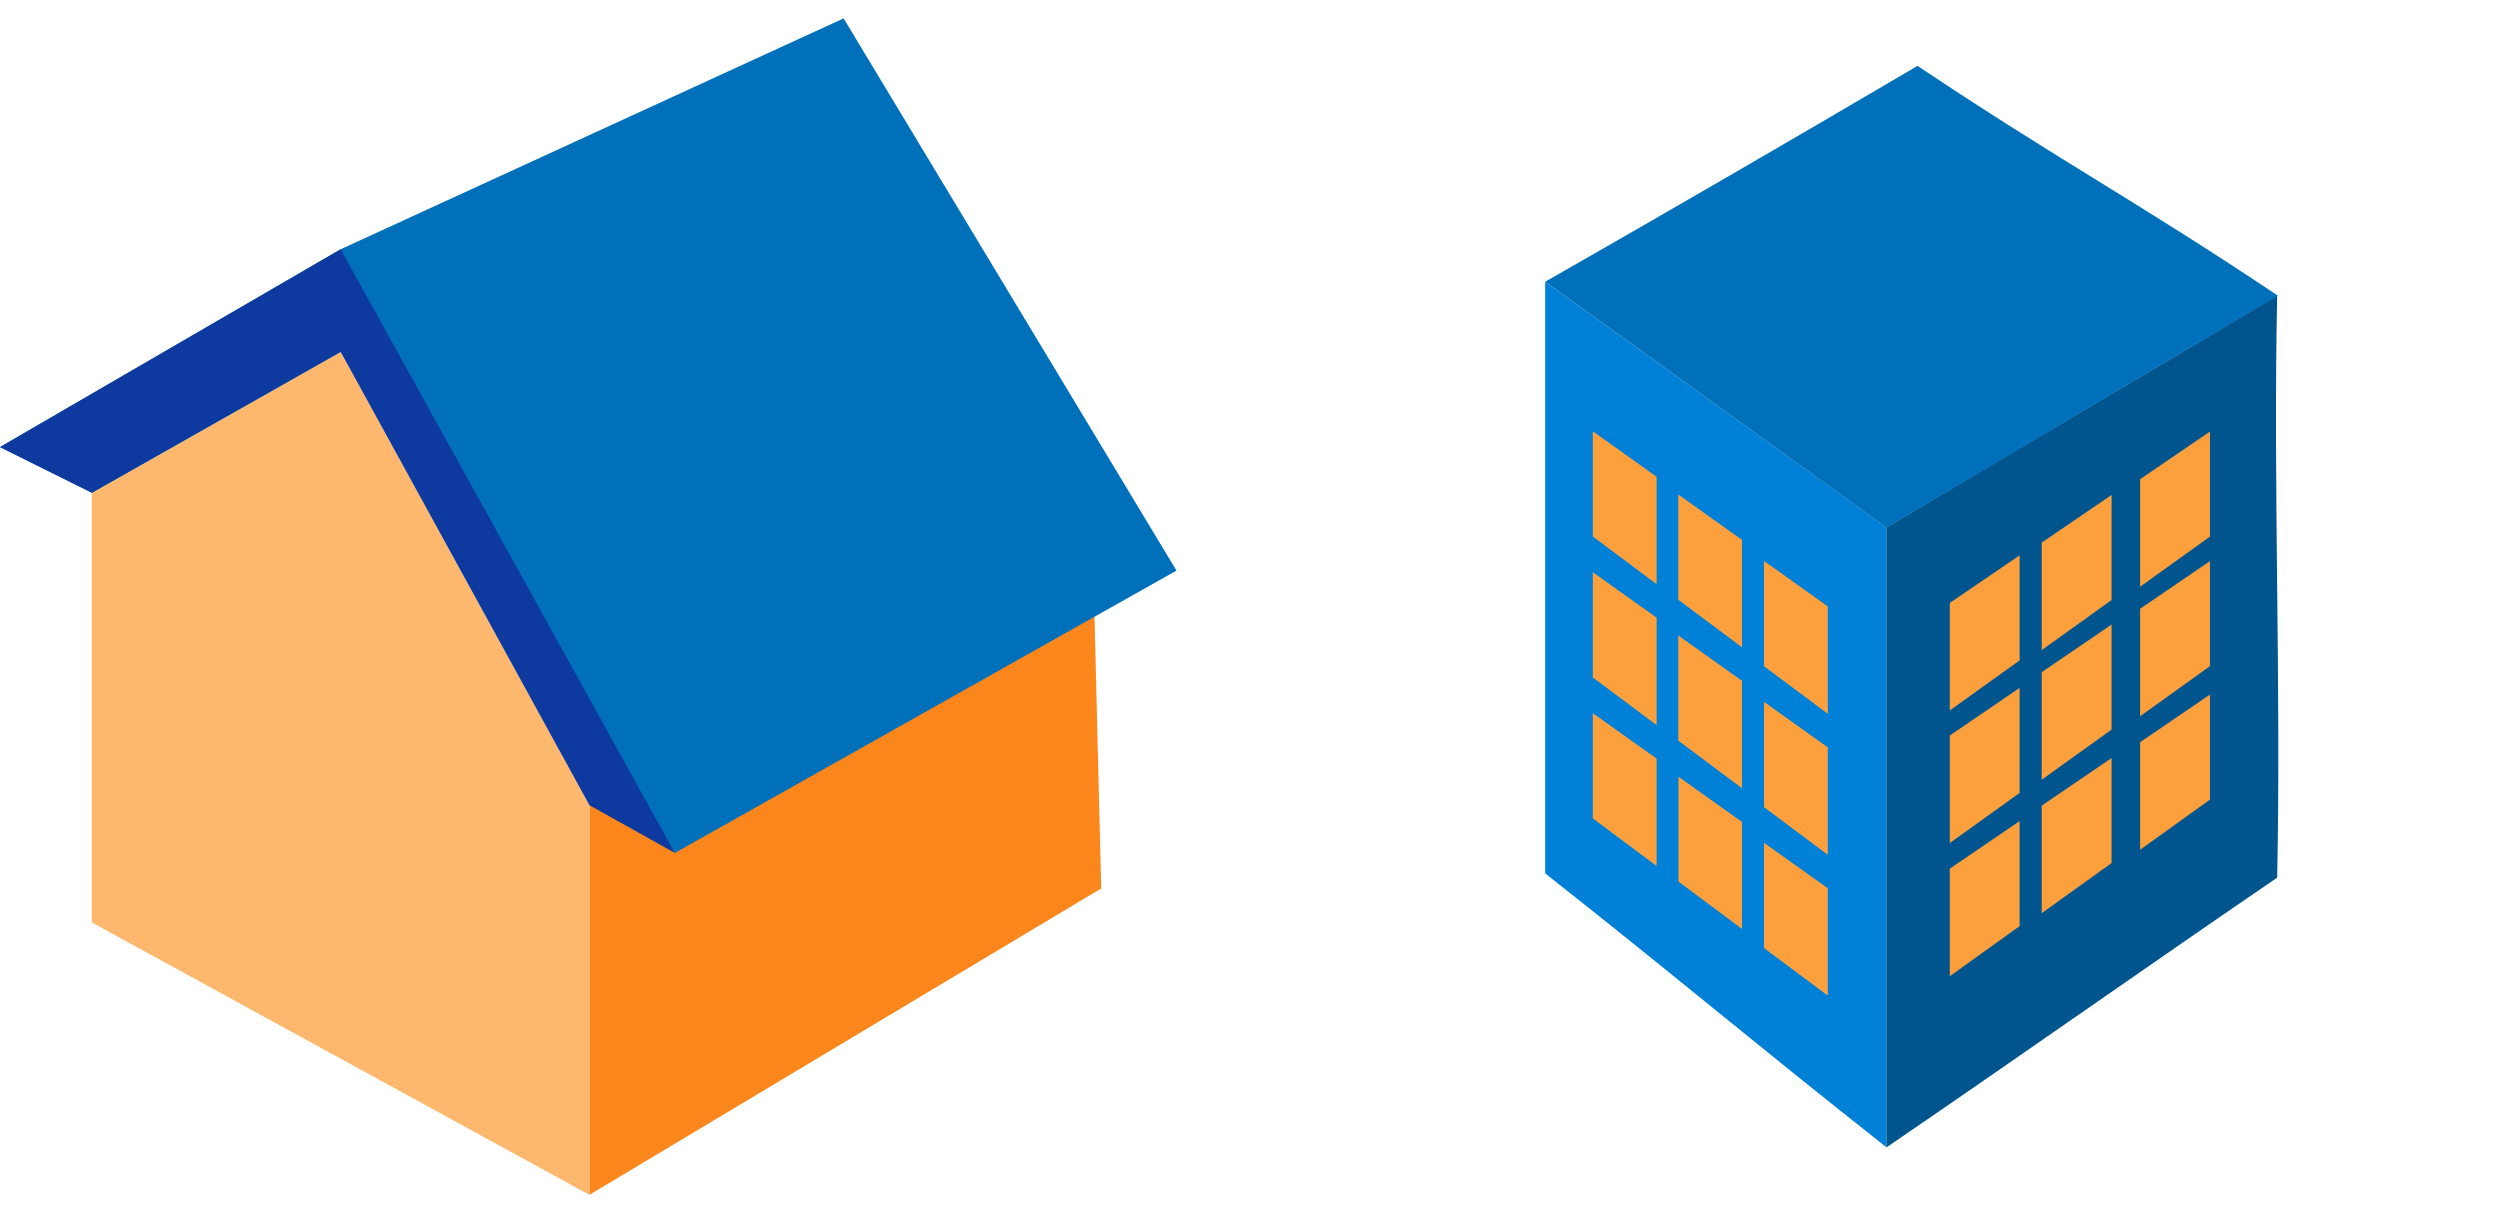
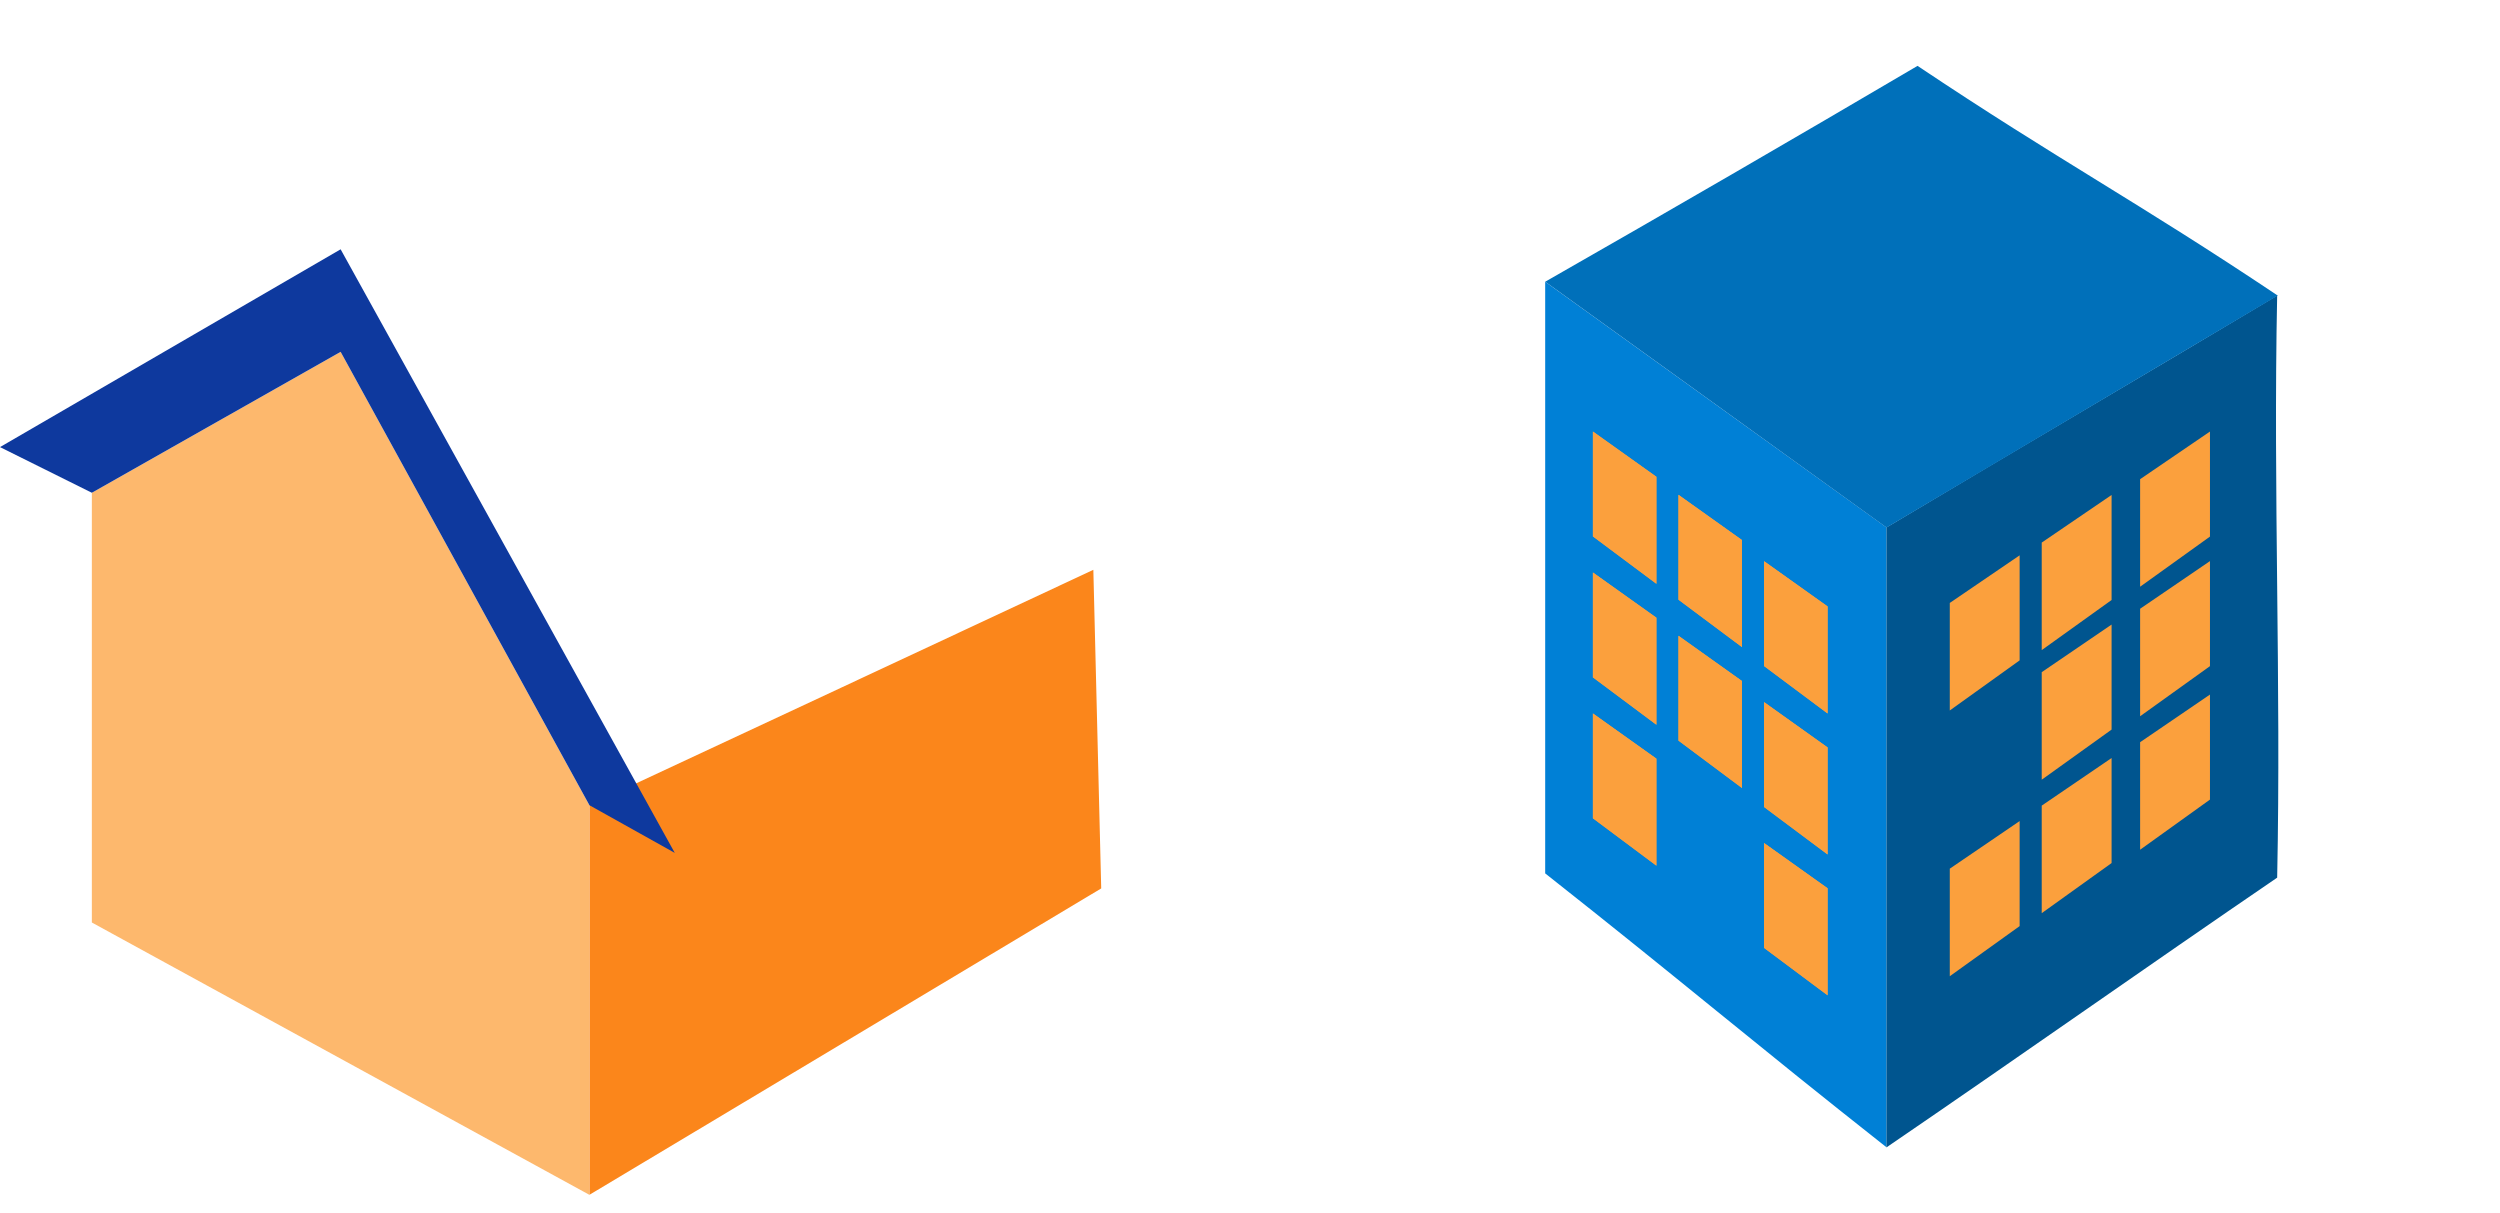
<svg xmlns="http://www.w3.org/2000/svg" width="68" height="33" viewBox="0 0 68 33" fill="none">
  <path d="M2.498 13.403V25.092L16.032 32.5V21.902L9.265 9.57L2.498 13.403Z" fill="#FDB86D" />
  <path d="M29.739 15.499C29.81 18.388 29.88 21.276 29.953 24.165L16.035 32.497V21.899C20.603 19.77 25.171 17.634 29.739 15.499Z" fill="#FB861B" />
-   <path d="M0 12.161C0.835 12.574 1.666 12.99 2.501 13.403L9.268 9.57C12.299 14.114 15.326 18.655 18.357 23.199C22.905 20.639 27.452 18.081 32 15.52C28.981 10.515 25.965 5.506 22.946 0.5C18.387 2.593 13.827 4.686 9.268 6.779C6.176 8.574 3.086 10.369 0 12.161Z" fill="#0070BA" />
  <path d="M0 12.161L2.498 13.403L9.265 9.57L16.032 21.902L18.354 23.199L9.265 6.781L0 12.161Z" fill="#0E399E" />
  <path d="M42.029 7.663V23.756C45.737 26.681 47.605 28.282 51.313 31.207V14.346C47.605 11.677 45.737 10.332 42.029 7.663Z" fill="#0080D6" />
  <path d="M61.939 8.039C61.829 13.415 62.049 18.495 61.939 23.872C58.294 26.361 54.958 28.719 51.312 31.209V14.346C55.067 12.099 58.185 10.284 61.939 8.038V8.039Z" fill="#00558F" />
  <path d="M52.156 1.792C50.487 2.775 48.805 3.756 47.111 4.739C45.411 5.725 43.717 6.699 42.03 7.663C42.518 8.014 45.232 9.967 45.719 10.319C46.776 11.081 50.256 13.587 51.314 14.35L61.955 8.04C58.14 5.487 55.969 4.343 52.158 1.792H52.156Z" fill="#0070BA" />
  <path d="M43.327 22.257V19.406L45.054 20.636V23.546L43.327 22.257Z" fill="#FBA03D" />
-   <path d="M45.655 23.979V21.127L47.382 22.357V25.268L45.655 23.979Z" fill="#FBA03D" />
  <path d="M47.983 25.783V22.931L49.71 24.161V27.072L47.983 25.783Z" fill="#FBA03D" />
  <path d="M43.327 18.424V15.572L45.054 16.802V19.713L43.327 18.424Z" fill="#FBA03D" />
  <path d="M45.655 20.145V17.294L47.382 18.524V21.434L45.655 20.145Z" fill="#FBA03D" />
  <path d="M47.983 21.95V19.098L49.71 20.33V23.241L47.983 21.951V21.95Z" fill="#FBA03D" />
  <path d="M43.327 14.59V11.738L45.054 12.969V15.879L43.327 14.59Z" fill="#FBA03D" />
  <path d="M45.655 16.312V13.46L47.382 14.69V17.601L45.655 16.312Z" fill="#FBA03D" />
  <path d="M47.983 18.117V15.265L49.71 16.495V19.406L47.983 18.117Z" fill="#FBA03D" />
  <path d="M43.327 22.257V19.406L45.054 20.636V23.546L43.327 22.257Z" fill="#FBA03D" />
  <path d="M47.983 25.783V22.931L49.71 24.161V27.072L47.983 25.783Z" fill="#FBA03D" />
  <path d="M43.327 18.424V15.572L45.054 16.802V19.713L43.327 18.424Z" fill="#FBA03D" />
  <path d="M45.655 20.145V17.294L47.382 18.524V21.434L45.655 20.145Z" fill="#FBA03D" />
  <path d="M47.983 21.95V19.098L49.71 20.33V23.241L47.983 21.951V21.95Z" fill="#FBA03D" />
  <path d="M43.327 14.59V11.738L45.054 12.969V15.879L43.327 14.59Z" fill="#FBA03D" />
  <path d="M45.655 16.312V13.46L47.382 14.69V17.601L45.655 16.312Z" fill="#FBA03D" />
  <path d="M47.983 18.117V15.265L49.71 16.495V19.406L47.983 18.117Z" fill="#FBA03D" />
  <path d="M53.034 26.553V23.628L54.934 22.333V25.19L53.034 26.553Z" fill="#FBA03D" />
  <path d="M55.535 24.838V21.913L57.435 20.618V23.475L55.535 24.838Z" fill="#FBA03D" />
-   <path d="M53.034 22.931V20.006L54.934 18.71V21.567L53.034 22.931Z" fill="#FBA03D" />
  <path d="M55.535 21.208V18.283L57.435 16.988V19.845L55.535 21.208Z" fill="#FBA03D" />
  <path d="M53.034 19.325V16.4L54.934 15.105V17.962L53.034 19.325Z" fill="#FBA03D" />
  <path d="M55.535 17.683V14.758L57.435 13.463V16.32L55.535 17.683Z" fill="#FBA03D" />
  <path d="M58.211 23.113V20.188L60.111 18.892V21.749L58.211 23.113Z" fill="#FBA03D" />
  <path d="M58.211 19.482V16.558L60.111 15.262V18.119L58.211 19.482Z" fill="#FBA03D" />
  <path d="M58.211 15.959V13.034L60.111 11.738V14.595L58.211 15.959Z" fill="#FBA03D" />
</svg>